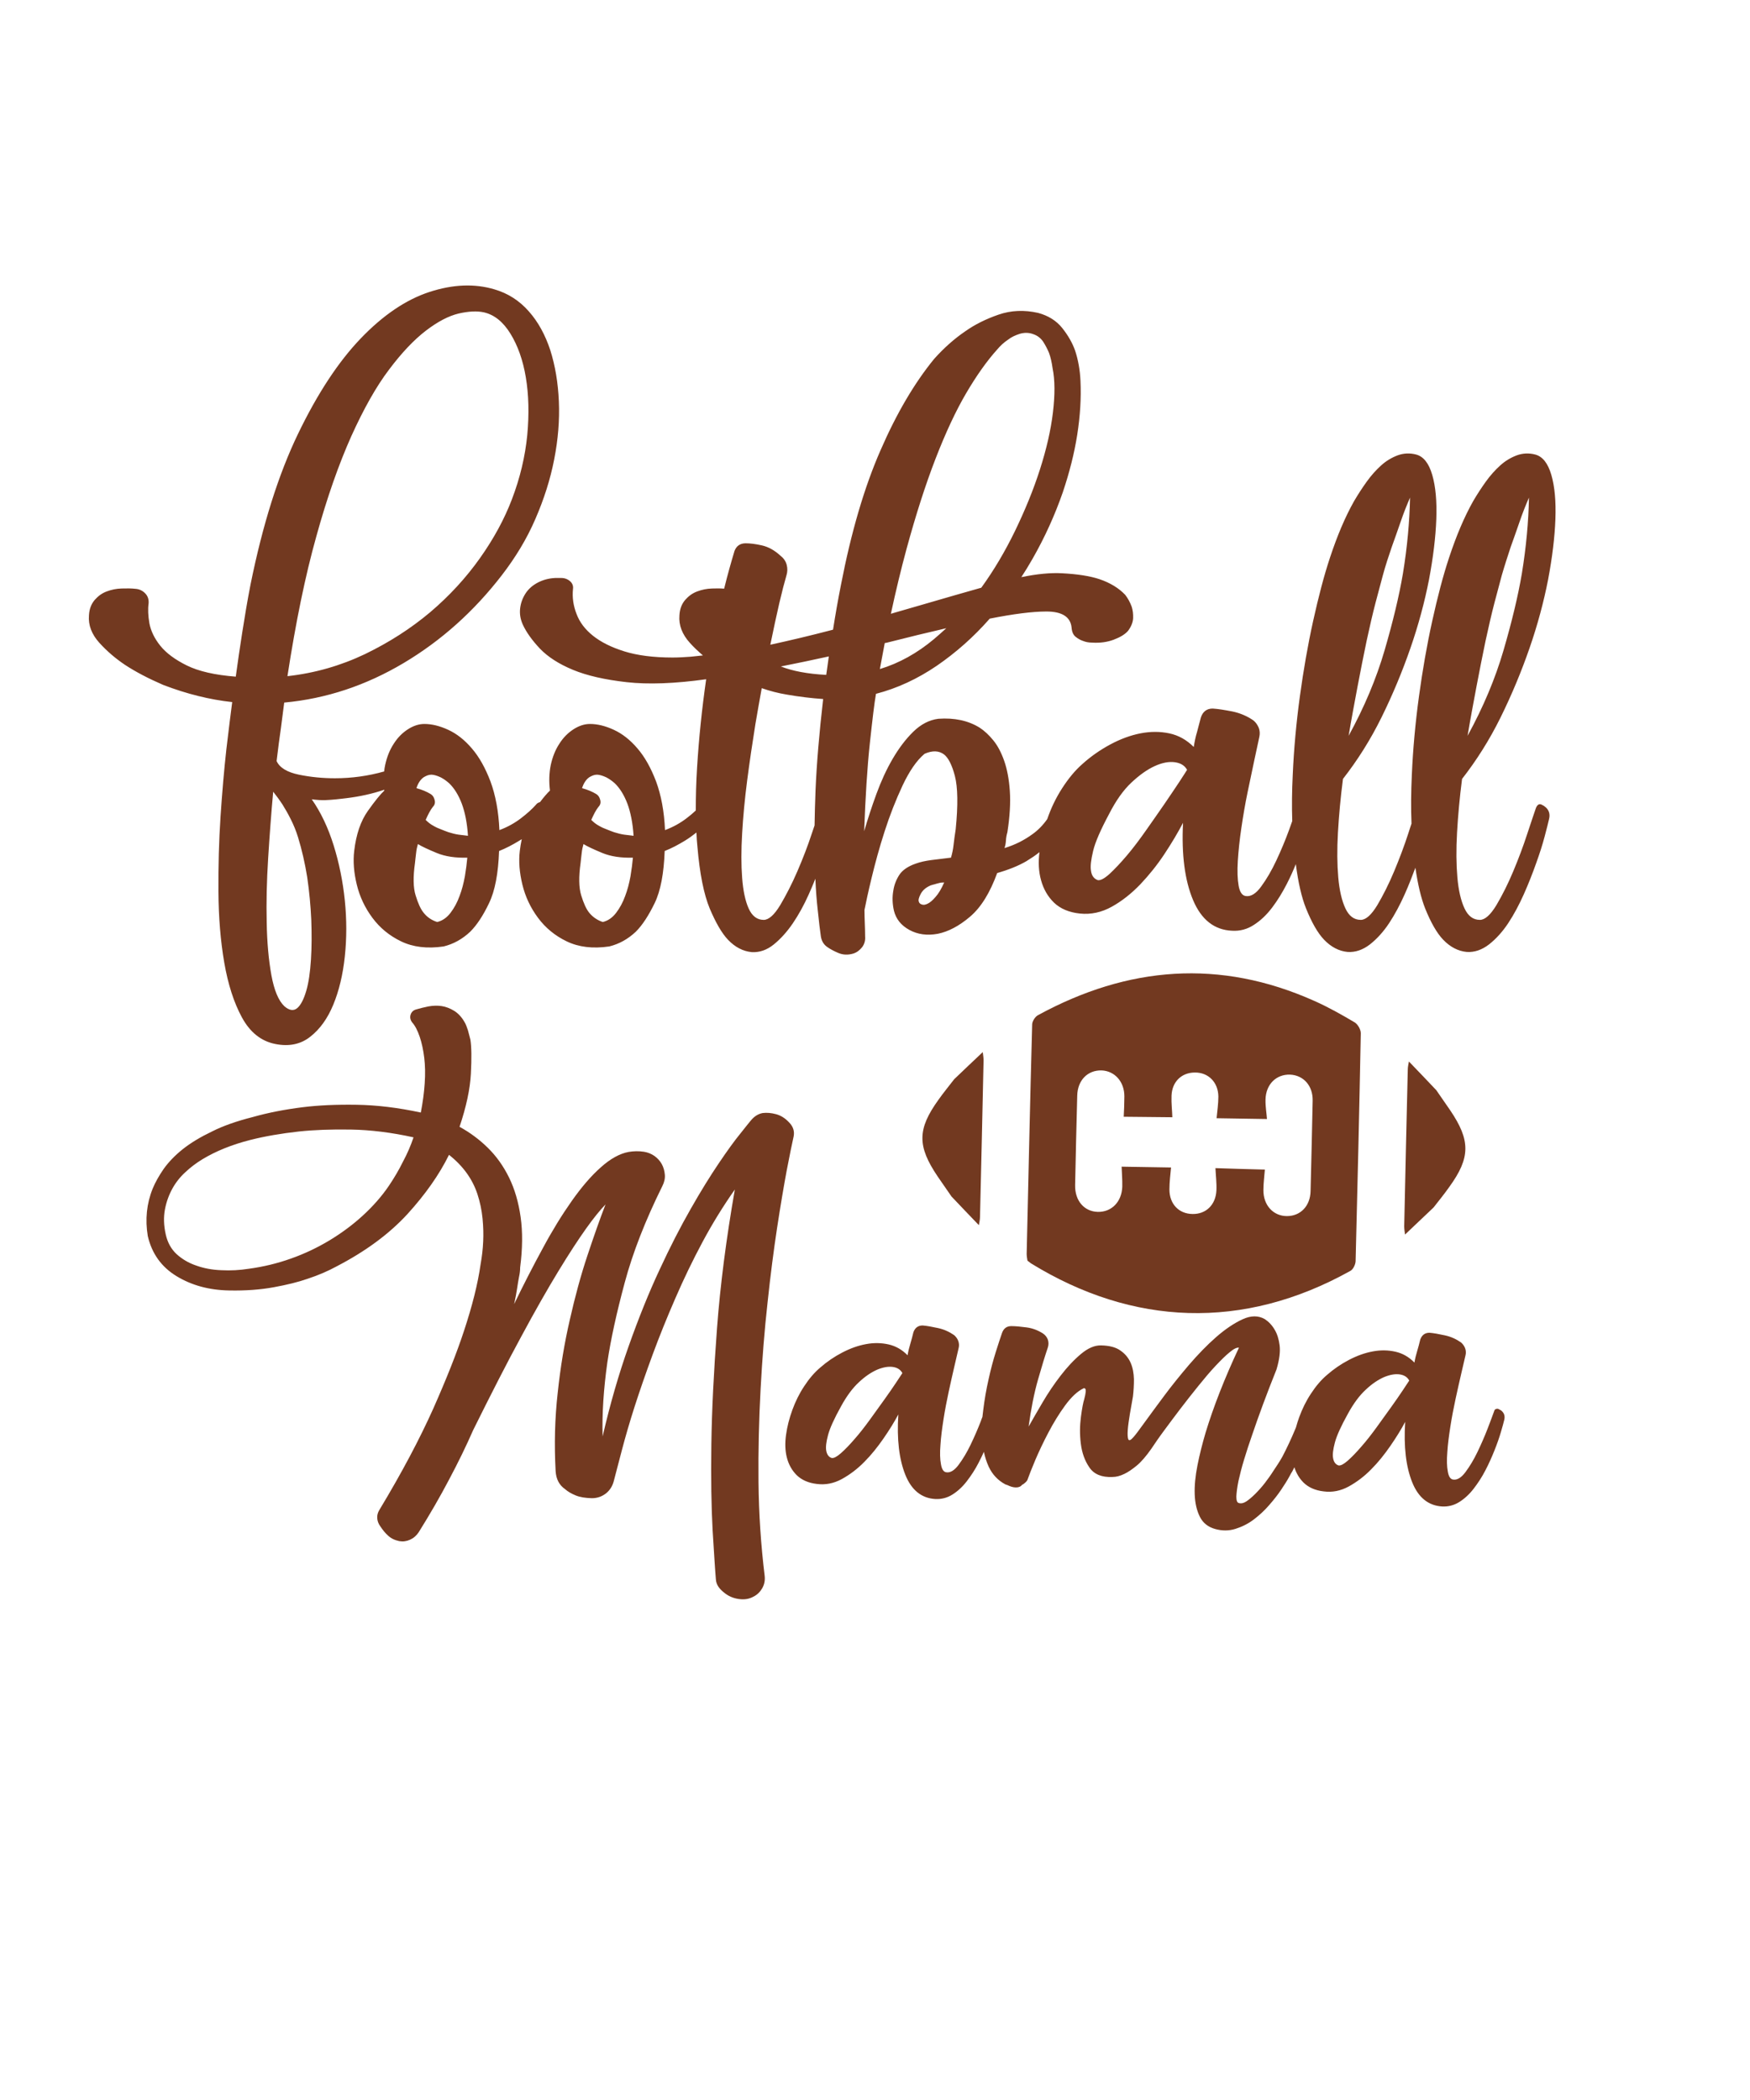
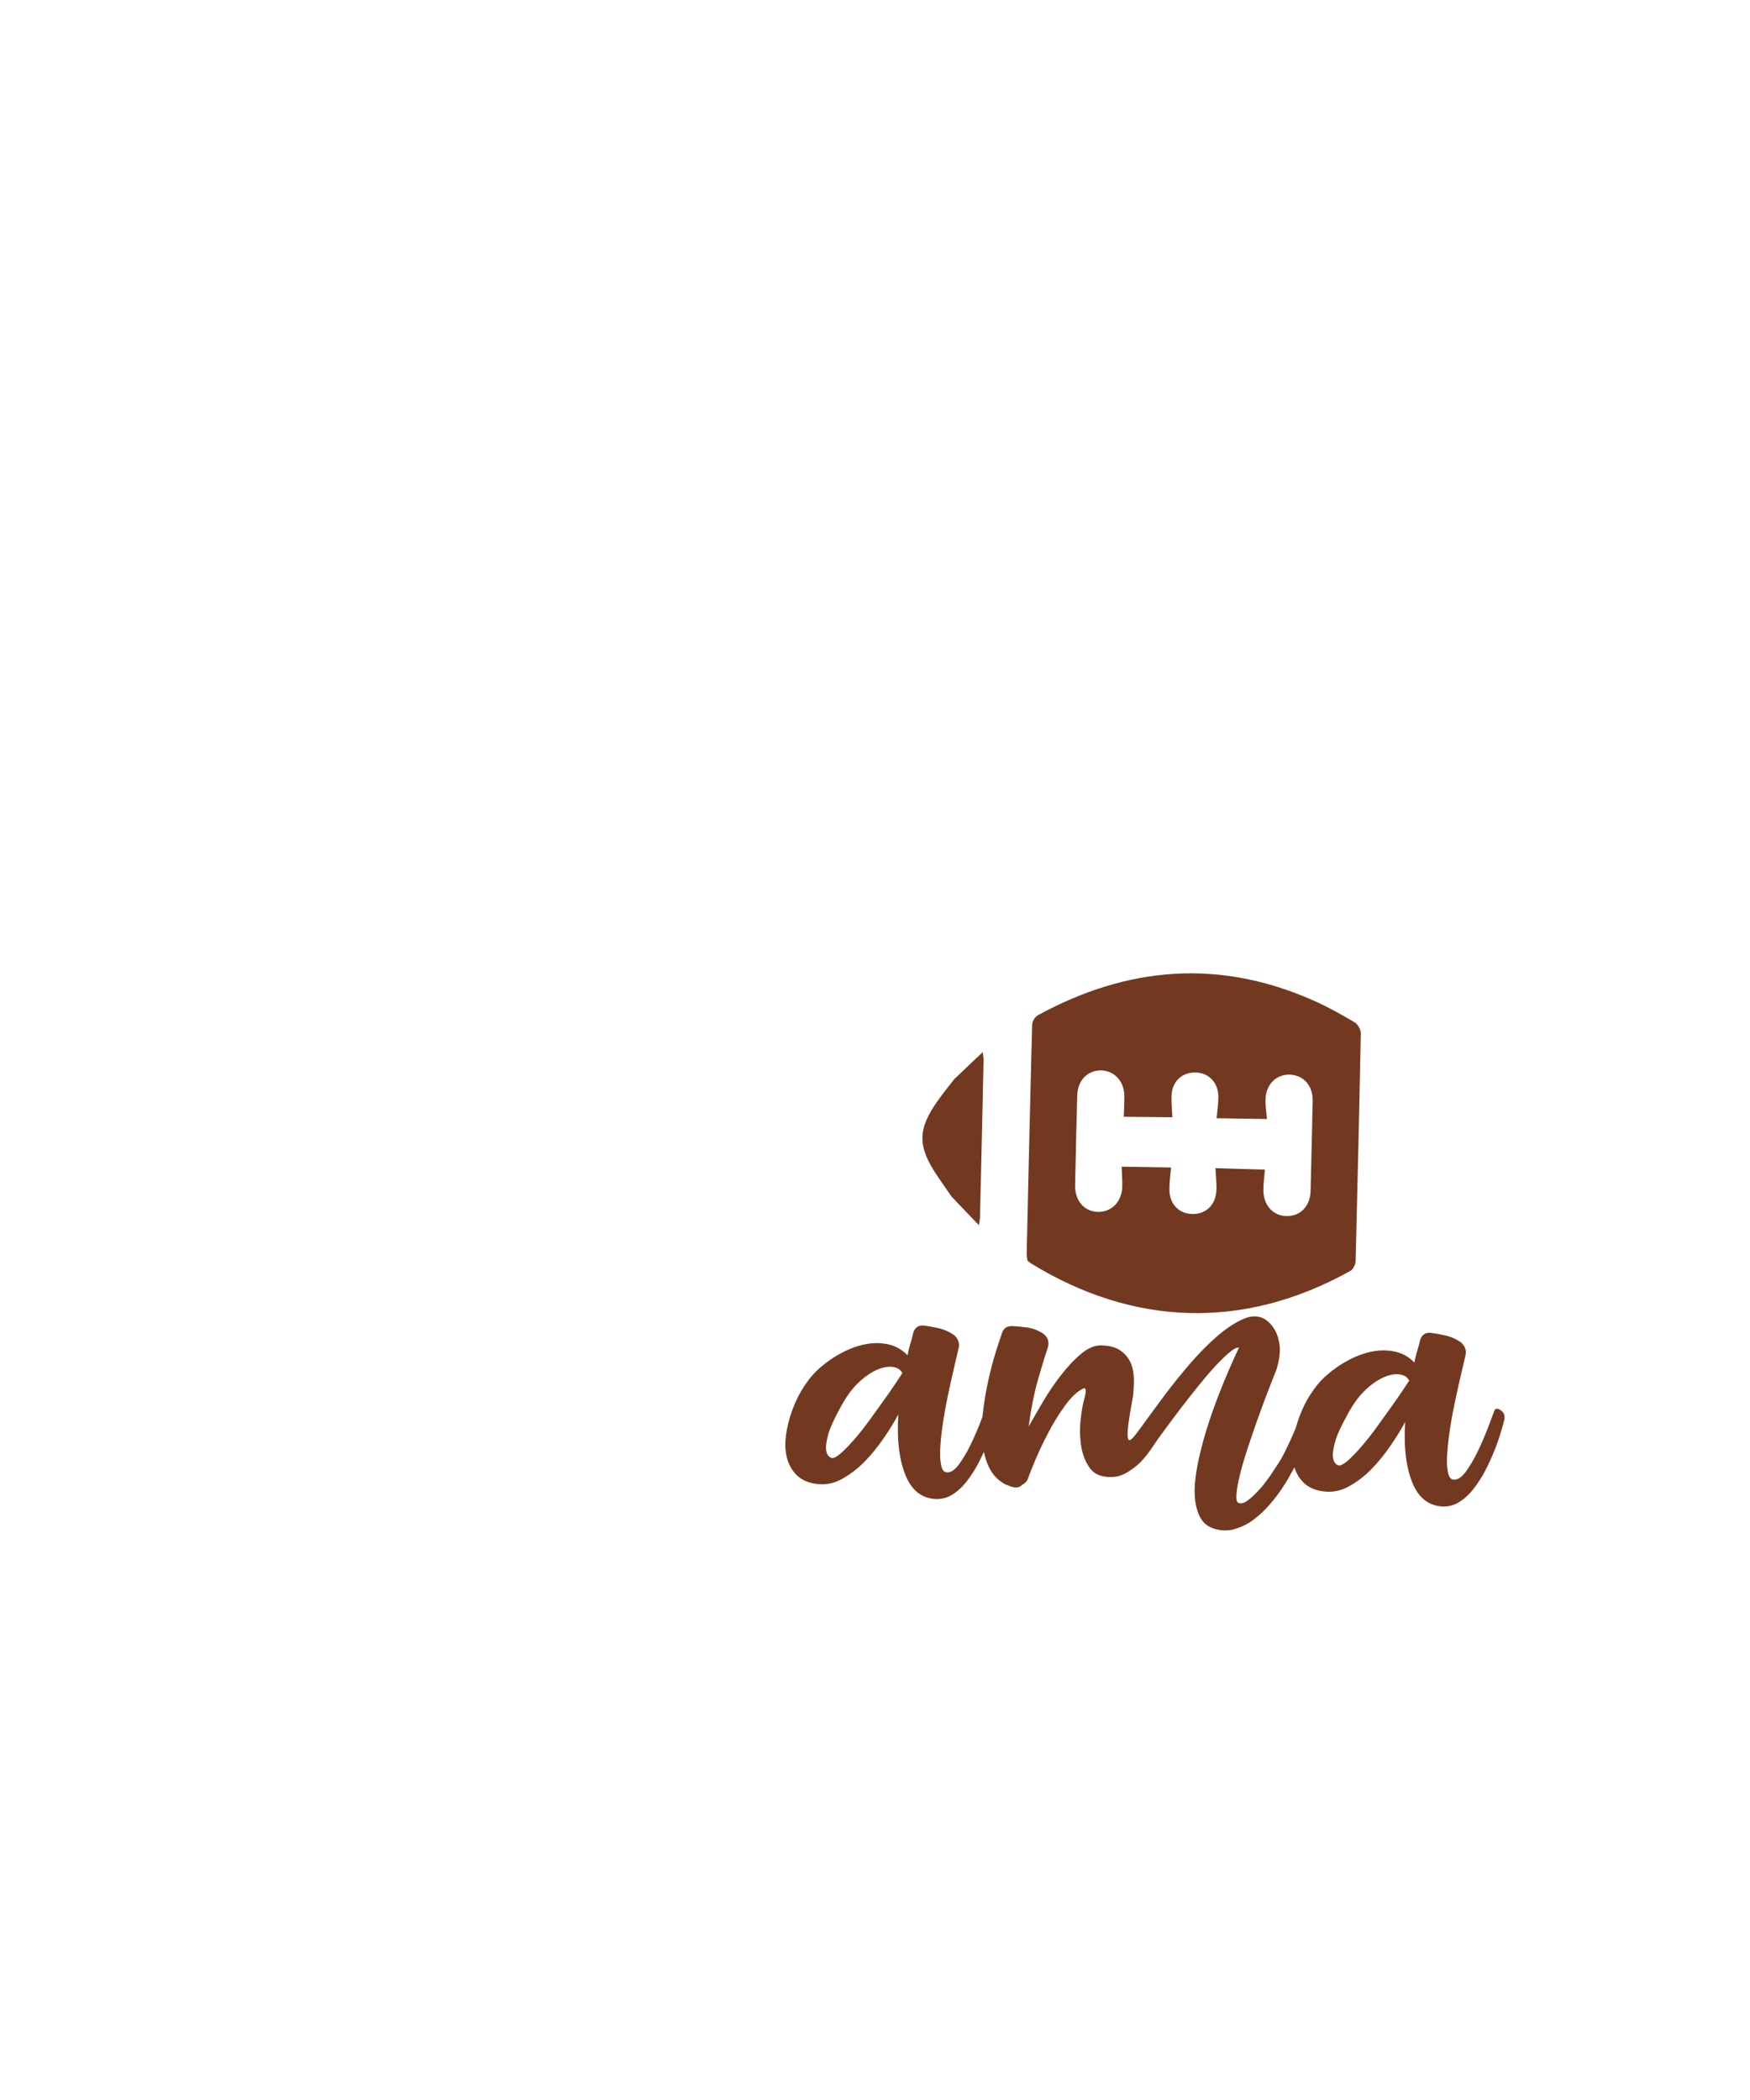
<svg xmlns="http://www.w3.org/2000/svg" version="1.1" id="Layer_1" x="0px" y="0px" viewBox="0 0 1080 1296" style="enable-background:new 0 0 1080 1296;" xml:space="preserve">
  <style type="text/css"> .st0{fill:#723920;} </style>
  <g>
-     <path class="st0" d="M489.8,701.3c0.6-3.2-0.3-6-2.7-8.5c-2.5-2.7-5.2-4.4-8.2-5.2s-5.7-1-8.2-0.7c-2.8,0.5-5.3,2.1-7.4,4.7 c-0.8,0.9-2.9,3.6-6.5,8.1c-3.6,4.4-8,10.5-13.2,18.2c-5.2,7.7-11,17-17.3,28.1c-6.3,11-12.8,23.6-19.3,37.7 c-6.6,14.1-12.9,29.8-19,47c-6.1,17.2-11.5,35.8-16.1,55.8c-0.4-14,0.6-29.2,2.9-45.6c2.1-14.2,5.7-30.6,10.7-49.2 c5-18.7,12.8-38.6,23.3-59.8c1.1-2.2,1.7-4.5,1.5-6.9c-0.2-2.4-0.8-4.6-1.9-6.6c-1.1-2-2.6-3.6-4.5-5c-1.9-1.3-4-2.2-6.5-2.6 c-3.2-0.5-6.4-0.4-9.4,0.1c-5.5,1-11.3,4.2-17.2,9.5c-6,5.3-11.9,12.2-17.9,20.7s-12,18.2-17.9,29.2c-6,11-11.9,22.5-17.7,34.5 c0.8-3.6,1.4-6.8,1.8-9.5s0.8-5.1,1.2-7.2c0.5-2.2,0.7-4.2,0.7-5.9c1.5-11.6,1.6-21.9,0.3-31.1c-1.3-9.2-3.7-17.4-7.2-24.5 s-7.9-13.2-13.1-18.3c-5.2-5.1-11-9.4-17.4-12.9c4.1-12.2,6.5-23.2,7-32.8s0.4-16.6-0.3-21c-0.4-1.5-0.9-3.4-1.5-5.7 c-0.7-2.2-1.4-4-2.1-5.1c-1.7-3-3.8-5.3-6.3-6.9c-2.6-1.6-5.2-2.6-7.8-3c-2.6-0.4-5.4-0.3-8.2,0.2c-2.9,0.6-5.4,1.2-7.7,1.9 c-1.7,0.5-2.8,1.6-3.3,3.2c-0.5,1.6-0.2,3.2,0.9,4.7c1.9,2.1,3.4,5.1,4.7,8.9c1.3,3.8,2.2,8.1,2.8,12.9c0.6,4.8,0.7,10.1,0.3,15.9 c-0.4,5.8-1.2,11.8-2.4,18c-13.9-3-27.1-4.6-39.6-4.8s-23.5,0.3-33.2,1.5c-11.2,1.4-21.5,3.4-31,6.1c-9.9,2.5-18.4,5.5-25.1,8.9 c-7.1,3.4-13.1,7-18,10.9c-4.9,3.9-8.8,8-11.8,12.2c-2.9,4.2-5.2,8.3-6.8,12.2c-3.7,9.2-4.7,19-3,29.2c2.5,10.8,8.4,19.1,17.8,24.8 c9.4,5.7,20.2,8.6,32.5,8.8c10.2,0.2,19.3-0.5,27.5-2c8.2-1.5,15.1-3.2,20.8-5.2c6.7-2.2,12.7-4.8,18-7.7 c18.1-9.4,32.6-20.2,43.7-32.3c11-12.1,19.6-24.3,25.6-36.5c8.6,6.8,14.4,14.8,17.5,24.1c1.6,4.9,2.7,10,3.2,15.2s0.6,9.8,0.4,14 c-0.2,5-0.8,9.7-1.6,14.2c-1.7,12.1-5.2,25.9-10.3,41.3c-4.4,13.4-10.7,29.3-18.9,47.8c-8.3,18.5-19.3,39.4-33.3,62.6 c-0.9,1.5-1.4,3.1-1.3,4.9c0.1,1.8,0.7,3.5,1.8,5c1.5,2.3,3.1,4.3,4.9,5.9c1.8,1.7,4.1,2.8,6.9,3.4c2.3,0.4,4.5,0.1,6.7-0.9 c2.2-1,3.9-2.5,5.3-4.6c7-11.2,13.3-22.1,18.8-32.6c5.6-10.5,10.5-20.6,14.8-30.4c11.1-22.4,20.9-41.6,29.6-57.6 c8.6-16,16.3-29.5,23-40.5s12.4-19.7,17.1-26.3c4.7-6.6,8.7-11.5,12-14.9c-3.5,9-7.2,19.6-11.2,31.6s-7.6,25.2-10.8,39.4 c-3.3,14.2-5.8,29.2-7.5,45.1c-1.8,15.9-2.2,32-1.3,48.5c0.3,4.9,2.2,8.6,5.8,11.1c1.7,1.5,3.9,2.8,6.6,3.9c2.7,1.1,6,1.6,10,1.7 c3.3,0,6.1-1,8.6-2.9c2.4-1.9,4.1-4.5,4.9-7.7c1.2-4.7,2.9-11.1,5-19.1c2.1-8,4.7-17,7.9-27c3.2-9.9,6.9-20.6,11.1-32 s8.9-23,14-34.7c5.1-11.8,10.7-23.4,16.8-34.8c6.1-11.4,12.8-22.2,19.9-32.3c-5.3,30.3-9,58.9-11,85.6s-3.2,50.6-3.5,71.7 c-0.3,21.1,0,38.8,0.8,53.2c0.9,14.4,1.5,24.4,2,30.1c0.1,1.7,0.7,3.3,1.6,4.6c1,1.4,2.1,2.5,3.4,3.5c2.6,2.2,5.6,3.5,9,4 c3.4,0.5,6.4,0.1,9.1-1.4c2.5-1.2,4.3-3.1,5.6-5.4c1.3-2.4,1.7-4.8,1.4-7.5c-2.3-18.9-3.6-38.2-3.8-57.9 c-0.2-19.6,0.3-38.8,1.3-57.4c1-18.6,2.4-36.4,4.3-53.4c1.8-17,3.8-32.4,5.9-46.2c2.1-13.7,4.1-25.5,5.9-35.2 C487.4,712.7,488.8,705.6,489.8,701.3z M248.7,716.9c-2.5,5.1-5.4,10-8.7,14.9c-4.4,6.5-9.8,12.6-16,18.3 c-6.2,5.7-13.1,10.8-20.5,15.3c-7.5,4.5-15.4,8.3-23.9,11.3c-8.4,3-17.1,5.1-26,6.3c-5.7,0.9-11.3,1.2-17,0.9 c-5.7-0.2-10.9-1.2-15.6-2.9c-4.7-1.6-8.7-4-12.1-7.1c-3.3-3.1-5.5-7.1-6.6-12c-1.3-5.7-1.4-10.9-0.5-15.6c0.9-4.7,2.5-9,4.6-12.8 s4.8-7.2,8.1-10.2c3.2-3,6.7-5.6,10.3-7.8c8.4-5.1,18.3-9.1,29.7-12c9.1-2.3,19.1-4,29.9-5.2c9.3-1,20-1.4,32.2-1.2 c12.1,0.2,25,1.8,38.6,4.8C253.5,707,251.3,712.1,248.7,716.9z" />
-     <path class="st0" d="M902.3,480.7c8.9-11.4,16.9-24,23.8-38c6.9-14,12.8-28.2,17.8-42.6c5-14.4,8.8-28.6,11.5-42.4 c2.6-13.8,4.1-26.3,4.5-37.3s-0.4-20.1-2.5-27.3s-5.4-11.4-10-12.6c-3.9-1-7.7-0.8-11.3,0.5c-3.7,1.4-7.1,3.4-10.2,6.2 c-3.1,2.8-6.1,6.1-8.9,10c-2.8,3.9-5.4,7.9-7.8,12c-5.6,9.9-10.5,21.6-14.9,34.9c-3.7,11.1-7.1,24.2-10.4,39.1 c-3.3,14.9-6,30.5-8.2,46.6c-2.2,16.1-3.7,32.3-4.4,48.4c-0.5,10.6-0.6,20.7-0.2,30.1c-0.6,1.8-1.3,3.8-2,6.1 c-2.5,7.7-5.4,15.4-8.7,23.3c-3.3,7.9-6.8,14.8-10.4,20.9c-3.7,6.1-7.1,9.1-10.2,9.1c-4.2,0-7.3-2.4-9.5-7.1 c-2.2-4.7-3.7-11.1-4.4-19.1c-0.7-8.1-0.8-17.3-0.2-27.7s1.6-21.5,3.1-33.1c8.9-11.4,16.9-24,23.8-38c6.9-14,12.8-28.2,17.8-42.6 c5-14.4,8.8-28.6,11.5-42.4c2.6-13.8,4.1-26.3,4.5-37.3s-0.4-20.1-2.5-27.3s-5.4-11.4-10-12.6c-3.9-1-7.7-0.8-11.3,0.5 c-3.7,1.4-7.1,3.4-10.2,6.2c-3.1,2.8-6.1,6.1-8.9,10c-2.8,3.9-5.4,7.9-7.8,12c-5.6,9.9-10.5,21.6-14.9,34.9 c-3.7,11.1-7.1,24.2-10.4,39.1c-3.3,14.9-6,30.5-8.2,46.6c-2.2,16.1-3.7,32.3-4.4,48.4c-0.5,10-0.6,19.5-0.3,28.5 c-0.6,1.7-1.3,3.6-2,5.6c-2.3,6.3-4.9,12.5-7.8,18.7c-2.9,6.2-6,11.5-9.3,16c-3.2,4.5-6.5,6.5-9.6,6c-2.2-0.3-3.7-2.4-4.4-6.4 s-0.9-9.1-0.5-15.3s1.1-13,2.2-20.4s2.3-14.6,3.8-21.8c1.5-7.1,2.9-13.8,4.2-20s2.4-11,3.1-14.4c0.4-1.9,0.3-3.8-0.4-5.6 c-0.8-1.8-1.8-3.3-3.3-4.5c-3.9-2.7-8.2-4.5-12.9-5.5c-4.7-0.9-8.8-1.6-12.2-1.8c-3.7,0-6.1,1.9-7.3,5.5c-0.8,3.2-1.6,6.2-2.4,9.1 c-0.9,2.9-1.5,6-2,9.1c-4.4-4.4-9.4-7.2-15.1-8.4s-11.6-1.2-17.8,0c-6.1,1.2-12.4,3.5-18.7,6.9c-6.3,3.4-12,7.4-17.1,12 c-4.7,4.1-8.8,9.2-12.6,15.1c-3.8,5.9-6.8,12.2-9.1,18.9c-2.6,3.7-5.6,6.8-9.1,9.3c-5.2,3.8-11,6.7-17.3,8.6c0.5-1.4,0.8-3,0.9-4.7 c0.1-1.7,0.4-3.4,0.9-5.1c1.5-9.7,2-18.2,1.5-25.5c-0.5-7.3-1.7-13.5-3.5-18.6c-1.8-5.1-4-9.3-6.7-12.6s-5.5-5.9-8.4-7.8 c-7.1-4.4-15.6-6.2-25.5-5.5c-5.6,0.7-10.8,3.4-15.5,8c-4.7,4.6-8.9,10.2-12.7,16.7s-7.1,13.7-10,21.6c-2.9,7.9-5.4,15.6-7.6,23.1 c0.8-21.3,1.9-39.4,3.5-54.2c1.6-14.8,2.8-25,3.8-30.6c13.1-3.4,25.6-9.2,37.5-17.3c11.8-8.1,22.8-17.8,32.7-29.1c0,0,0,0,0,0 c14.6-2.9,26.3-4.4,35-4.4c9.6,0,14.8,3.3,15.5,9.8c0.2,2.7,1,4.6,2.5,5.8s2.9,2,4.4,2.5c1.7,0.7,3.6,1.1,5.8,1.1 c4.9,0.3,9.3-0.3,13.3-1.8s7-3.3,8.9-5.5c1.9-2.6,3-5.3,3.1-7.8c0.1-2.6-0.2-4.9-0.9-7.1c-1-2.7-2.3-5.1-4-7.3 c-3.9-4.1-9.2-7.4-16-9.7c-5.8-1.9-13.4-3.1-22.9-3.6c-7.1-0.4-15.5,0.4-25.2,2.4c2.4-3.7,4.7-7.4,6.9-11.3 c7.6-13.3,13.8-27,18.7-41.1c4.1-12.2,7.1-24,8.9-35.5c1.8-11.5,2.5-22.6,2-33.3c-0.3-6.6-1.4-12.8-3.3-18.6c-1.7-4.8-4.4-9.5-8-14 c-3.6-4.5-8.6-7.6-14.9-9.3c-8.5-1.9-16.6-1.6-24.4,1.1c-7.8,2.7-14.6,6.1-20.4,10.2c-6.8,4.6-13.2,10.3-19.3,17.1 c-12.1,14.8-23.2,33.6-33.1,56.4c-10,22.8-18.1,50.5-24.4,83c-1.9,9.5-3.5,18.8-4.9,27.7c-0.2,0.1-0.5,0.1-0.7,0.2 c-13,3.4-25.6,6.4-38,9.1c2-9.7,3.8-18.2,5.5-25.5c1.7-7.3,3.2-13,4.4-17.1c0.7-2.2,0.8-4.4,0.2-6.7s-1.9-4.1-3.8-5.6 c-3.7-3.4-7.5-5.5-11.5-6.4c-4-0.9-7.3-1.3-10-1.3c-3.4,0-5.7,1.6-6.9,4.7c-2.1,7-4.3,14.7-6.4,23.3c-2.3-0.2-4.8-0.2-7.5-0.1 c-3.2,0.1-6.2,0.7-9.1,1.8c-3,1.1-5.4,2.9-7.5,5.3c-2.1,2.5-3.3,5.6-3.5,9.5c-0.5,6,1.7,11.7,6.4,16.9c2.5,2.8,5.3,5.4,8.1,7.8 c-2.6,0.3-5.1,0.5-7.6,0.8c-4,0.3-7.7,0.5-11.1,0.5c-11.8,0-21.8-1.3-29.8-3.8s-14.4-5.7-19.3-9.6c-4.9-3.9-8.3-8.4-10.2-13.5 c-2-5.1-2.7-10.2-2.2-15.3c0.3-1.9-0.3-3.6-1.8-4.9s-3.3-2-5.5-2h-3.6c-4.1,0.2-7.7,1.2-10.9,2.9s-5.7,3.9-7.5,6.7 s-2.9,5.8-3.3,9.1c-0.4,3.3,0.1,6.6,1.6,10c2.2,4.8,5.8,9.8,10.6,14.9c4.9,5.1,11.7,9.5,20.4,13.1c8.7,3.6,19.8,6.1,33.1,7.6 c13.3,1.5,29.7,0.9,49.1-1.8c-2.6,18.2-4.5,36.3-5.6,54.4c-0.6,9.3-0.8,18.2-0.8,26.6c-1.7,1.6-3.6,3.2-5.7,4.8 c-3.8,2.9-8.2,5.4-13.3,7.3c-0.5-11.6-2.4-21.6-5.5-30c-3.2-8.4-7-15.2-11.5-20.4c-4.5-5.3-9.4-9.1-14.6-11.5 c-5.2-2.4-10.1-3.6-14.7-3.6c-3.4,0-6.8,1.1-10.2,3.3c-3.4,2.2-6.3,5.1-8.7,8.9c-2.5,3.8-4.2,8.1-5.3,13.1 c-1,4.9-1.2,10.2-0.5,15.8c-1.6,1.5-3.7,3.9-6.2,7.2c-0.1,0-0.1,0-0.2,0c-1,0.3-1.7,0.8-2.2,1.5c-2.4,2.7-5.5,5.5-9.3,8.4 c-3.8,2.9-8.2,5.4-13.3,7.3c-0.5-11.6-2.4-21.6-5.5-30c-3.2-8.4-7-15.2-11.5-20.4c-4.5-5.3-9.4-9.1-14.6-11.5 c-5.2-2.4-10.1-3.6-14.7-3.6c-3.4,0-6.8,1.1-10.2,3.3c-3.4,2.2-6.3,5.1-8.7,8.9c-2.5,3.8-4.2,8.1-5.3,13.1c-0.3,1.3-0.5,2.6-0.6,4 c-9.9,2.8-20,4.2-30.4,4.2c-7.5,0-14.9-0.7-22.2-2.2s-11.9-4.3-13.8-8.4c0.9-7.6,1.8-14.4,2.7-20.6c0.8-6.2,1.5-11.4,2-15.5 c26-2.4,50.5-10.6,73.7-24.4c23.2-13.8,43.4-31.9,60.6-54.2c8.4-10.9,15.4-22.4,20.7-34.7c5.3-12.2,9.2-24.4,11.6-36.7 c2.4-12.2,3.4-24.2,2.9-35.8c-0.5-11.7-2.3-22.2-5.3-31.7c-3.1-9.4-7.5-17.5-13.3-24c-5.8-6.6-12.9-11.1-21.1-13.5 c-12.4-3.7-25.8-3.1-40.2,1.6c-14.4,4.7-28.6,14.3-42.4,28.7c-13.8,14.4-26.7,34-38.7,58.9c-12,24.9-21.8,55.9-29.3,93 c-2,10.2-3.6,20-5.1,29.5s-2.8,18.6-4,27.3c-12.9-1-22.9-3.3-30.2-6.9c-7.3-3.6-12.8-7.7-16.4-12.2c-3.6-4.5-5.8-9.1-6.7-13.8 c-0.8-4.7-1-8.8-0.5-12.2c0.2-2.4-0.4-4.5-2-6.2c-1.6-1.7-3.6-2.7-6-2.9c-2.6-0.3-5.5-0.3-8.7-0.2c-3.2,0.1-6.2,0.7-9.1,1.8 c-3,1.1-5.4,2.9-7.5,5.3c-2.1,2.5-3.3,5.6-3.5,9.5c-0.5,6,1.7,11.7,6.4,16.9c4.7,5.2,10,9.7,15.8,13.6c6.7,4.4,14.6,8.5,23.6,12.4 c14.6,5.6,28.8,9.1,42.6,10.6c-0.9,6.8-2.1,16.5-3.6,29.1c-1.4,12.6-2.6,26.5-3.6,41.5c-1,15.1-1.4,30.5-1.3,46.4 c0.1,15.8,1.3,30.5,3.6,43.8c2.3,13.3,5.9,24.6,10.9,33.8s11.9,14.7,20.6,16.4c8.4,1.7,15.7,0.2,21.6-4.5 c6-4.7,10.7-11.3,14.2-19.8s5.9-18.4,7.1-29.7c1.2-11.3,1.2-22.8,0-34.6c-1.2-11.7-3.5-23.1-6.9-34c-3.4-10.9-7.9-20.4-13.5-28.4 c3.1,0.4,6,0.6,8.5,0.5c2.5-0.1,4.8-0.3,6.7-0.5c2.2-0.2,4.3-0.5,6.2-0.7c8.2-1,16-2.7,23.3-5.2c0,0.2,0,0.3,0.1,0.5 c-2.4,2.2-5.8,6.4-10.2,12.6c-4.4,6.2-7.2,14.4-8.4,24.6c-0.8,6.5-0.2,13.5,1.6,20.9c1.8,7.4,5,14.2,9.6,20.4 c4.6,6.2,10.5,11.1,17.8,14.6c7.3,3.5,16,4.6,26.2,3.1c6.1-1.5,11.5-4.5,16.4-9.1c4.1-4.1,8-10,11.6-17.6 c3.7-7.6,5.7-18.4,6.2-32.2c4.1-1.6,8.3-3.8,12.7-6.5c0.4-0.3,0.9-0.5,1.3-0.8c-0.5,2.3-0.9,4.7-1.2,7.2 c-0.8,6.5-0.2,13.5,1.6,20.9c1.8,7.4,5,14.2,9.6,20.4c4.6,6.2,10.5,11.1,17.8,14.6s16,4.6,26.2,3.1c6.1-1.5,11.5-4.5,16.4-9.1 c4.1-4.1,7.9-10,11.6-17.6s5.7-18.4,6.2-32.2c4.1-1.6,8.3-3.8,12.7-6.5c2.3-1.4,4.6-3.1,6.9-4.9c0.1,3,0.3,5.9,0.6,8.7 c1.4,16.7,4,29.5,7.6,38.2c3.7,8.7,7.4,15.2,11.3,19.3c4.4,4.6,9.3,7.1,14.6,7.6c4.8,0.3,9.4-1.3,13.6-4.7 c4.2-3.4,8.2-7.8,11.8-13.1c3.6-5.3,6.9-11.3,9.8-17.8c1.5-3.3,2.8-6.5,4.1-9.7c0.3,7.3,0.8,13.5,1.4,18.8c0.8,7.9,1.5,13.5,2,16.9 c0.5,2.9,1.8,5,4,6.5c1.7,1.2,3.9,2.4,6.7,3.6s5.9,1.4,9.3,0.4c2.2-0.7,4-2.1,5.5-4c1.4-1.9,2-4.1,1.8-6.5c0-2.7-0.1-5.4-0.2-8.2 c-0.1-2.8-0.2-5.5-0.2-8.2c0.8-4.1,2.2-10.7,4.4-19.8s4.8-18.7,8-28.6c3.2-10,6.9-19.4,11.1-28.4c4.2-8.9,8.7-15.5,13.6-19.6 c4.8-2.1,8.8-2,12,0.4c2.6,2,4.9,6.4,6.7,13.3c1.8,6.9,2,17.9,0.5,32.9c-0.5,3.4-1,6.6-1.3,9.5s-0.9,5.6-1.6,8 c-4.4,0.5-8.4,1-12.2,1.5c-3.7,0.5-6.9,1.2-9.6,2.2c-4.9,1.7-8.3,4.1-10.2,7.1c-1.9,3-3.1,6.2-3.6,9.6c-0.7,3.9-0.6,8,0.4,12.4 c1.3,5.1,4.4,9,9.5,11.8c5.1,2.8,11,3.6,17.5,2.4c6.5-1.3,13.2-4.8,20-10.6c6.8-5.8,12.3-14.8,16.7-26.9c7-2,13-4.4,18-7.3 c2.9-1.8,5.7-3.6,8.1-5.6c-0.8,6.3-0.5,12.1,1,17.4c1.5,5.4,4.1,10,8,13.8c3.9,3.7,9.2,6,16,6.7c6.7,0.7,13.3-0.7,19.6-4.2 s12.1-8.1,17.6-13.8c5.4-5.7,10.4-11.9,14.9-18.7s8.3-13.2,11.5-19.3c-1,19.7,1.1,35.6,6.2,47.7c5.1,12.1,13.1,18.4,24,18.9 c4.9,0.3,9.4-0.9,13.5-3.6c4.1-2.6,7.9-6.2,11.3-10.7c3.4-4.5,6.4-9.4,9.1-14.7c2.1-4.1,3.9-8.1,5.5-12.1 c1.5,11.5,3.6,20.6,6.3,27.3c3.5,8.7,7.2,15.2,11.1,19.3c4.4,4.6,9.3,7.1,14.6,7.6c4.8,0.3,9.4-1.3,13.8-4.7 c4.3-3.4,8.3-7.8,11.8-13.1s6.7-11.3,9.6-17.8c2.5-5.6,4.6-11,6.6-16.4c1.5,10.4,3.5,18.8,6,25.1c3.5,8.7,7.2,15.2,11.1,19.3 c4.4,4.6,9.3,7.1,14.6,7.6c4.8,0.3,9.4-1.3,13.8-4.7c4.3-3.4,8.3-7.8,11.8-13.1s6.7-11.3,9.6-17.8c2.9-6.5,5.4-12.9,7.6-19.1 c2.2-6.1,4-11.7,5.3-16.7c1.3-4.9,2.2-8.5,2.7-10.7c0.7-2.9,0-5.4-2.2-7.3c-0.5-0.3-0.8-0.5-0.6-0.5c-0.1-0.1-0.4-0.3-0.9-0.5 c-2-1.4-3.4-0.9-4.4,1.5c-1,2.9-2.8,8.2-5.3,15.8c-2.5,7.7-5.4,15.4-8.7,23.3c-3.3,7.9-6.8,14.8-10.4,20.9 c-3.7,6.1-7.1,9.1-10.2,9.1c-4.2,0-7.3-2.4-9.5-7.1c-2.2-4.7-3.7-11.1-4.4-19.1c-0.7-8.1-0.8-17.3-0.2-27.7 S900.8,492.3,902.3,480.7z M911.2,423.7c1.9-10.1,3.8-19.5,5.6-28.2c1.9-8.8,3.7-16.6,5.5-23.5c1.8-6.9,3.3-12.5,4.5-16.9 c1.7-5.9,3.6-11.7,5.5-17.5c1.7-4.8,3.6-10,5.5-15.6c1.9-5.6,3.9-10.5,5.8-14.9c-0.3,14.8-1.7,30.4-4.4,46.9 c-2.4,14.1-6.2,29.8-11.3,47.3c-5.1,17.5-12.5,35.1-22.2,52.8C907.4,443.9,909.3,433.8,911.2,423.7z M837.8,423.7 c1.9-10.1,3.8-19.5,5.6-28.2c1.9-8.8,3.7-16.6,5.5-23.5c1.8-6.9,3.3-12.5,4.5-16.9c1.6-5.9,3.5-11.7,5.5-17.5 c1.7-4.8,3.6-10,5.5-15.6c1.9-5.6,3.9-10.5,5.8-14.9c-0.3,14.8-1.7,30.4-4.4,46.9c-2.4,14.1-6.2,29.8-11.3,47.3 c-5.1,17.5-12.5,35.1-22.2,52.8C834,443.9,835.9,433.8,837.8,423.7z M195.2,331.1c6.7-24.3,14-44.9,21.6-61.9 c7.7-17,15.4-30.7,23.3-41.1c7.8-10.4,15.4-18.4,22.7-24c7.3-5.6,14-9.1,20.2-10.6c6.2-1.4,11.4-1.7,15.8-0.7 c6.3,1.5,11.7,5.8,16.2,13.1c4.5,7.3,7.7,16.2,9.5,26.9c1.8,10.7,2.1,22.6,0.9,35.7c-1.3,13.1-4.4,26.4-9.5,39.7 c-4.6,12.1-11.2,24.3-19.8,36.4c-8.6,12.1-18.8,23.2-30.7,33.3c-11.9,10-25.3,18.6-40.2,25.8c-14.9,7.1-30.8,11.7-47.8,13.6 C182.5,384.1,188.4,355.3,195.2,331.1z M191.9,592.2c-0.5,7.8-1.4,14.2-2.9,19.3s-3.3,8.7-5.5,10.6s-4.9,1.6-8-1.1 c-3.6-3.4-6.3-9.8-8-19.1c-1.7-9.4-2.7-20.2-2.9-32.6c-0.3-12.3,0-25.6,0.9-39.8s1.9-27.8,3.1-40.9c1.9,2.4,3.9,5.1,5.8,8 c1.7,2.7,3.4,5.7,5.1,9.1c1.7,3.4,3.2,7,4.4,10.9c2.4,7.8,4.3,16.1,5.7,24.8c1.3,8.9,2.1,17.6,2.5,26.2 C192.4,576.2,192.4,584.4,191.9,592.2z M286.9,540.8c-0.8,4.3-1.8,8.3-3.3,12.2c-1.4,3.9-3.3,7.4-5.6,10.4s-5.1,4.9-8.2,5.6 c-3.2-1-6-2.8-8.2-5.5c-2-2.4-3.6-6-5.1-10.9c-1.5-4.8-1.6-11.5-0.4-20c0.2-2.2,0.5-4.3,0.7-6.2c0.2-2,0.6-3.8,1.1-5.5 c2.4,1.5,6.3,3.3,11.6,5.5s11.6,3.1,18.9,2.9C288.1,532.7,287.6,536.6,286.9,540.8z M283,515.1c-2-0.3-4-0.8-6.2-1.5 c-1.4-0.5-3-1.1-4.7-1.8c-1.4-0.5-3-1.2-4.7-2.2c-1.7-0.9-3.2-2.1-4.7-3.6c1.5-3.4,2.9-6.1,4.4-8c1.2-1.2,1.6-2.7,1.1-4.4 c-0.4-1.7-1.3-2.9-2.5-3.6s-2.5-1.4-4-2c-1.4-0.6-3-1.1-4.7-1.6c0.5-1.5,1.1-2.9,2-4.2c0.9-1.3,2-2.4,3.5-3.1 c1.7-0.9,3.4-1.2,4.9-0.9c1.7,0.3,3.2,0.9,4.7,1.6c1.7,0.9,3.4,2.1,5.1,3.6c3.1,3,5.7,7.1,7.8,12.6c2,5.4,3.3,12,3.8,19.8 C286.9,515.6,284.9,515.3,283,515.1z M389.1,540.8c-0.8,4.3-1.8,8.3-3.3,12.2c-1.4,3.9-3.3,7.4-5.6,10.4s-5.1,4.9-8.2,5.6 c-3.1-1-5.9-2.8-8.2-5.5c-2-2.4-3.6-6-5.1-10.9c-1.5-4.8-1.6-11.5-0.4-20c0.2-2.2,0.5-4.3,0.7-6.2c0.2-2,0.6-3.8,1.1-5.5 c2.4,1.5,6.3,3.3,11.6,5.5s11.6,3.1,18.9,2.9C390.3,532.7,389.8,536.6,389.1,540.8z M385.2,515.1c-2-0.3-4-0.8-6.2-1.5 c-1.4-0.5-3-1.1-4.7-1.8c-1.4-0.5-3-1.2-4.7-2.2c-1.7-0.9-3.2-2.1-4.7-3.6c1.5-3.4,2.9-6.1,4.4-8c1.2-1.2,1.6-2.7,1.1-4.4 c-0.4-1.7-1.3-2.9-2.5-3.6s-2.5-1.4-4-2c-1.4-0.6-3-1.1-4.7-1.6c0.5-1.5,1.1-2.9,2-4.2c0.9-1.3,2-2.4,3.5-3.1 c1.7-0.9,3.4-1.2,4.9-0.9c1.7,0.3,3.2,0.9,4.7,1.6c1.7,0.9,3.4,2.1,5.1,3.6c3.1,3,5.7,7.1,7.8,12.6c2,5.4,3.3,12,3.8,19.8 C389.1,515.6,387.1,515.3,385.2,515.1z M509.9,416.5c-11.6-0.6-20.9-2.4-28-5.2c10.2-2,20-4.1,29.6-6.2 C511,409,510.4,412.8,509.9,416.5z M576.3,394.5c-10.3,8.6-21.4,14.8-33.3,18.4c1-5.4,2-10.8,3-16c0.3-0.1,0.7-0.2,1-0.2 c13.4-3.4,25.7-6.4,37-9C581.5,390,578.9,392.3,576.3,394.5z M559.4,339c5.8-21.3,11.8-40,18-56s12.5-29.5,18.9-40.4 c6.4-10.9,12.8-19.9,19.1-26.9c2-2.4,4.3-4.5,6.9-6.2c1.9-1.5,4.3-2.6,7.1-3.5c2.8-0.8,5.5-0.8,8.2,0.2c2.7,0.9,4.7,2.5,6.2,4.7 c1.4,2.2,2.6,4.5,3.6,6.9c1,2.7,1.7,5.9,2.2,9.5c1.5,7.3,1.5,16.4,0.2,27.3s-4,22.6-8,35.1s-9.2,25.2-15.5,38.2 c-6,12.3-12.8,23.9-20.7,34.8c-5.4,1.5-11.2,3.2-17.2,4.9c-11.8,3.4-24,7-36.6,10.6c-0.7,0.2-1.4,0.4-2,0.6 C552.9,364.4,556.1,351.2,559.4,339z M492.1,537.7c-3.4,7.9-7,14.8-10.6,20.9c-3.7,6.1-7.1,9.1-10.2,9.1c-4.1,0-7.2-2.4-9.3-7.1 c-2.1-4.7-3.4-11-4-18.9c-0.6-7.9-0.6-17,0-27.3c0.6-10.3,1.6-21.2,3.1-32.7s3.2-23.1,5.1-34.9c1.3-7.6,2.6-15,3.9-22.1 c4.9,1.7,10.1,3.1,15.7,4c7.5,1.3,14.9,2.2,22.2,2.7c-2.4,20.9-4,39.6-4.7,56.2c-0.3,7.7-0.5,15-0.6,21.8c-0.5,1.5-1.1,3.2-1.7,5 C498.5,522.1,495.5,529.8,492.1,537.7z M577.4,553.5c-1.8,2.1-3.4,3.5-4.9,4.2c-1.4,0.7-2.6,0.9-3.6,0.5c-1-0.3-1.6-0.9-1.8-1.6 c-0.5-1-0.1-2.6,1.1-4.9s3.3-4.1,6.2-5.3c0.7-0.2,1.5-0.5,2.5-0.7c0.7-0.2,1.5-0.5,2.5-0.7c1-0.3,2.1-0.4,3.3-0.4 C581,548.5,579.2,551.5,577.4,553.5z M727.7,482.7c-2.6,3.9-5.6,8.4-9.1,13.5c-3.5,5.1-7.3,10.5-11.3,16.2s-7.9,10.9-11.8,15.5 c-3.9,4.6-7.5,8.4-10.6,11.3c-3.2,2.9-5.6,4.2-7.3,4c-2.4-0.8-3.9-2.7-4.3-5.8c-0.5-2.7,0-6.7,1.3-12.2s4.7-13.2,10-23.1 c4.1-8,8.6-14.4,13.6-19.1s9.8-8.1,14.4-10.2c4.6-2.1,8.8-2.9,12.4-2.4s6.1,2,7.6,4.7C731.9,476.3,730.2,478.8,727.7,482.7z" />
-     <path class="st0" d="M894.5,732.4c13-18,13.1-28.6,0.4-47.3c-2.8-4.1-5.7-8.2-8.5-12.3c-5.6-5.9-11.2-11.8-16.9-17.7 c-0.3,1.7-0.7,3.4-0.7,5.1c-0.8,32.2-1.5,64.4-2.2,96.6c0,1.7,0.3,3.4,0.5,5.1c5.8-5.5,11.7-11.1,17.6-16.7 C888,741,891.4,736.8,894.5,732.4z" />
    <path class="st0" d="M926.7,870.7c-0.2-0.2-0.6-0.5-1.5-0.9c-0.5-0.4-1.1-0.5-1.8-0.3s-1.1,0.6-1.3,1.4c-0.8,2.2-2.1,5.8-4,10.7 c-1.9,4.9-4,9.7-6.3,14.5c-2.3,4.8-4.8,8.9-7.4,12.4s-5.2,5-7.6,4.6c-1.7-0.2-2.8-1.9-3.3-5c-0.6-3.1-0.7-7.1-0.3-11.9 c0.3-4.9,1-10.1,1.9-15.9s2-11.4,3.2-17s2.4-10.8,3.5-15.6s2-8.6,2.6-11.2c0.4-1.5,0.3-3-0.2-4.4c-0.5-1.4-1.4-2.6-2.5-3.6 c-3-2.1-6.3-3.6-10-4.4s-6.9-1.4-9.5-1.6c-2.8,0-4.7,1.4-5.7,4.2c-0.6,2.5-1.2,4.8-1.9,7.1s-1.3,4.7-1.7,7.1 c-3.4-3.5-7.3-5.7-11.7-6.7s-9.1-1.1-13.9-0.2c-4.9,0.9-9.7,2.6-14.7,5.2c-5,2.6-9.5,5.7-13.5,9.2c-3.7,3.1-7,7-10,11.6 c-3,4.5-5.4,9.4-7.3,14.6c-0.8,2.1-1.4,4.2-2,6.3c-0.2,0.4-0.3,0.8-0.5,1.2c-1.2,2.8-2.4,5.7-3.8,8.6c-1.4,2.9-2.7,5.7-4.1,8.3 c-1.7,3-3.6,5.9-5.5,8.7c-1.5,2.4-3.3,4.9-5.2,7.4c-2,2.6-4,4.8-6.1,6.9c-1.9,1.9-3.7,3.4-5.3,4.5c-1.6,1.1-3.2,1.5-4.7,1.1 c-1.1-0.2-1.6-1.5-1.6-4c0.1-2.4,0.5-5.6,1.3-9.6c0.9-4,2-8.4,3.5-13.3s3.1-9.9,4.9-15c4-11.8,9-25.4,15.1-40.6 c1.8-6.1,2.4-11,1.9-14.9c-0.5-3.8-1.5-7-3-9.5c-1.6-2.8-3.7-5-6.1-6.6c-4-2.3-8.6-2.3-13.8,0.1s-10.7,6.1-16.3,11 s-11.2,10.7-16.8,17.2c-5.6,6.6-10.7,12.9-15.3,19.1s-8.6,11.6-12,16.3c-3.4,4.7-5.6,7.7-6.8,9c-1.8,2.1-2.8,2.5-3.3,1.4 c-0.4-1.1-0.5-3.1-0.3-5.8c0.2-2.8,0.7-6,1.3-9.8c0.7-3.8,1.3-7.4,1.9-10.8c0.4-3.4,0.6-6.9,0.6-10.6c-0.1-3.7-0.7-7.1-2-10.1 s-3.4-5.6-6.3-7.6c-2.9-2.1-6.9-3.1-12-3.2c-4-0.1-8.1,1.7-12.4,5.3s-8.5,8.1-12.5,13.3c-4.1,5.3-7.8,10.8-11.2,16.6 c-3.4,5.8-6.3,10.8-8.6,14.9c1.5-11,3.4-20.6,5.8-29c2.4-8.4,4.4-14.9,6-19.6c0.6-1.7,0.6-3.4,0.1-5c-0.6-1.6-1.6-2.9-3.1-3.9 c-3-1.9-6.3-3.2-10-3.7s-6.9-0.8-9.5-0.8c-2.8,0-4.7,1.4-5.7,4.2c-1,2.9-2.3,6.8-3.9,11.9c-1.6,5.1-3.1,10.7-4.4,16.7 c-1.4,6.1-2.5,12.4-3.3,19c-0.2,1.4-0.3,2.8-0.5,4.2c-0.3,0.8-0.7,1.7-1,2.7c-1.9,4.9-4,9.7-6.3,14.5c-2.3,4.8-4.8,8.9-7.4,12.4 s-5.2,5-7.6,4.6c-1.7-0.2-2.8-1.9-3.3-5c-0.6-3.1-0.7-7.1-0.3-11.9c0.3-4.9,1-10.1,1.9-15.9s2-11.4,3.2-17s2.4-10.8,3.5-15.6 s2-8.6,2.6-11.2c0.4-1.5,0.3-3-0.2-4.4c-0.5-1.4-1.4-2.6-2.5-3.6c-3-2.1-6.3-3.6-10-4.4s-6.9-1.4-9.5-1.6c-2.8,0-4.7,1.4-5.7,4.2 c-0.6,2.5-1.2,4.8-1.9,7.1s-1.3,4.7-1.7,7.1c-3.4-3.5-7.3-5.7-11.7-6.7s-9.1-1.1-13.9-0.2c-4.9,0.9-9.7,2.6-14.7,5.2 c-5,2.6-9.5,5.7-13.5,9.2c-3.7,3.1-7,7-10,11.6c-3,4.5-5.4,9.4-7.3,14.6c-1.9,5.2-3.2,10.3-3.9,15.4c-0.7,5-0.6,9.7,0.5,14 c1.1,4.3,3.1,7.9,6.1,10.9c3,2.9,7.1,4.8,12.4,5.4c5.3,0.7,10.4-0.3,15.4-3c4.9-2.7,9.6-6.2,13.9-10.6c4.3-4.3,8.2-9.2,11.8-14.4 c3.6-5.2,6.7-10.2,9.2-14.9c-1,15.3,0.5,27.7,4.3,37.2s10,14.5,18.5,15c3.7,0.2,7.3-0.7,10.5-2.7s6.2-4.7,8.9-8.2s5.2-7.3,7.3-11.4 c1.2-2.3,2.3-4.6,3.3-6.8c0.7,3.3,1.7,6.4,3,9.2c2.2,4.7,5.6,8.4,10.3,10.9c0.8,0.2,1.5,0.5,2.3,0.9c1.9,0.8,3.6,1.1,5.1,0.9 c1.1-0.2,2.1-0.5,2.8-1.5c0.8-0.4,1.5-0.9,2.1-1.5c0.8-0.7,1.3-1.4,1.5-2.2c0.8-2.3,2.3-6.1,4.6-11.6c2.3-5.4,5-11.1,8.1-17 s6.5-11.5,10.3-16.7c3.8-5.2,7.6-8.8,11.4-10.6c0.3-0.2,0.7-0.1,1.1,0.3c0.5,0.6,0.3,2.7-0.7,6.5c-0.6,1.8-1.3,5.4-2,10.7 c-0.7,5.3-0.8,10.8-0.1,16.5s2.4,10.6,5.3,14.8c2.8,4.2,7.6,6.2,14.2,5.9c2.3,0,4.7-0.6,7.4-1.9c2.3-1.1,4.8-2.8,7.6-5.1 s5.8-5.8,9.1-10.5c2-3,4.5-6.7,7.7-11c3.2-4.3,6.5-8.8,10.1-13.5s7.2-9.3,11-14s7.3-8.9,10.7-12.5c3.4-3.6,6.3-6.5,8.8-8.5 c2.5-2.1,4.4-3,5.7-2.8c-9,19.2-15.8,36.7-20.6,52.5c-2,6.8-3.7,13.5-5,20.1s-1.9,12.6-1.7,18c0.2,5.4,1.3,10,3.2,13.8 s5.1,6.3,9.4,7.5s8.5,1.2,12.6-0.1s7.9-3.2,11.3-5.8c3.4-2.6,6.6-5.5,9.5-8.9c2.9-3.3,5.4-6.5,7.4-9.5s3.6-5.5,4.8-7.7 c1.1-2.1,1.8-3.3,2-3.5c0.4-0.8,0.9-1.7,1.3-2.6c1.2,3.7,3,6.8,5.7,9.5c3,2.9,7.1,4.8,12.4,5.4c5.3,0.7,10.4-0.3,15.4-3 c4.9-2.7,9.6-6.2,13.9-10.6c4.3-4.3,8.2-9.2,11.8-14.4c3.6-5.2,6.7-10.2,9.2-14.9c-1,15.3,0.5,27.7,4.3,37.2s10,14.5,18.5,15 c3.7,0.2,7.3-0.7,10.5-2.7s6.2-4.7,8.9-8.2s5.2-7.3,7.3-11.4c2.2-4.2,4-8.3,5.6-12.3c1.6-4,2.9-7.7,3.9-11.1c1-3.4,1.7-5.9,2.1-7.6 C928.9,874.1,928.4,872.2,926.7,870.7z M553,853.3c-2,3-4.4,6.5-7.2,10.4s-5.8,8.1-9,12.5s-6.3,8.4-9.4,11.9 c-3.1,3.6-5.9,6.5-8.4,8.7s-4.4,3.2-5.7,3c-1.9-0.6-3-2.2-3.4-4.6c-0.4-2.1,0-5.3,1.1-9.5c1.1-4.2,3.8-10.2,8.1-17.9 c3.4-6.2,7-11.1,10.9-14.7c3.9-3.7,7.7-6.2,11.3-7.8c3.6-1.5,6.9-2.1,9.7-1.7c2.8,0.4,4.8,1.7,5.9,3.8 C556.3,848.3,555,850.3,553,853.3z M865.8,857.9c-2,3-4.4,6.5-7.2,10.4s-5.8,8.1-9,12.5s-6.3,8.4-9.4,11.9 c-3.1,3.6-5.9,6.5-8.4,8.7s-4.4,3.2-5.7,3c-1.9-0.6-3-2.2-3.4-4.6c-0.4-2.1,0-5.3,1.1-9.5s3.8-10.2,8.1-17.9 c3.4-6.2,7-11.1,10.9-14.7c3.9-3.7,7.7-6.2,11.3-7.8c3.6-1.5,6.9-2.1,9.7-1.7c2.8,0.4,4.8,1.7,5.9,3.8 C869.1,852.9,867.8,854.9,865.8,857.9z" />
    <path class="st0" d="M587.2,738.4c5.6,5.9,11.2,11.8,16.9,17.7c0.3-1.7,0.7-3.4,0.7-5.1c0.8-32.2,1.5-64.4,2.2-96.6 c0-1.7-0.3-3.4-0.5-5.1c-5.9,5.5-11.7,11.1-17.6,16.7c-3.3,4.3-6.7,8.4-9.8,12.8c-13,18.1-13.1,28.5-0.4,47.3 C581.5,730.2,584.4,734.3,587.2,738.4z" />
    <path class="st0" d="M636.3,779.7c62.6,38.5,130.8,41.6,197.1,4.6c1.7-0.9,3.1-3.9,3.2-5.9c1.2-46.9,2.3-93.7,3.2-140.6 c0.1-2.3-1.8-5.6-3.7-6.8c-8.1-4.8-16.4-9.5-25-13.3c-58.3-26.1-115.1-21.4-170.5,8.8c-1.7,0.9-3.5,3.6-3.6,5.6 c-1.3,47.3-2.3,94.5-3.4,141.8c0,1.6,0.4,3.2,0.5,4.1C635.4,779,635.9,779.4,636.3,779.7z M664.8,676.2c0.2-9.5,6.4-15.8,15-15.6 c8.1,0.3,14.1,6.9,14.1,16c0,4.2-0.2,8.5-0.4,12.6c9.9,0.1,19.3,0.2,30,0.3c-0.1-4-0.7-8.7-0.5-13.3c0.3-8.6,6.2-14.3,14.4-14.3 c8.3-0.1,14.4,6,14.5,14.8c0,4.6-0.7,9.2-1.1,13.4c10.6,0.2,19.8,0.3,31.1,0.5c-0.2-3.2-1-7.6-0.9-12c0.2-9.4,6.6-15.7,15.2-15.4 c8.3,0.4,14.1,6.9,13.9,16.1c-0.4,18.6-0.8,37.2-1.3,55.8c-0.2,9.2-6.2,15.4-14.6,15.4s-14.6-6.7-14.5-16.1c0-4.2,0.6-8.5,0.9-12.6 c-10.6-0.3-19.9-0.5-30.5-0.9c0.2,4.5,0.8,9.1,0.6,13.7c-0.4,9-6.5,14.8-14.8,14.6c-8.4-0.1-14.2-6.2-14.2-15.1 c0-4.6,0.6-9.2,1-13.6c-10.5-0.2-19.7-0.3-30.5-0.5c0.1,3.6,0.5,7.9,0.4,12.3c-0.3,9.4-6.6,15.8-15.1,15.6 c-8.4-0.2-14.2-6.9-14-16.5C663.9,713,664.3,694.6,664.8,676.2z" />
  </g>
</svg>